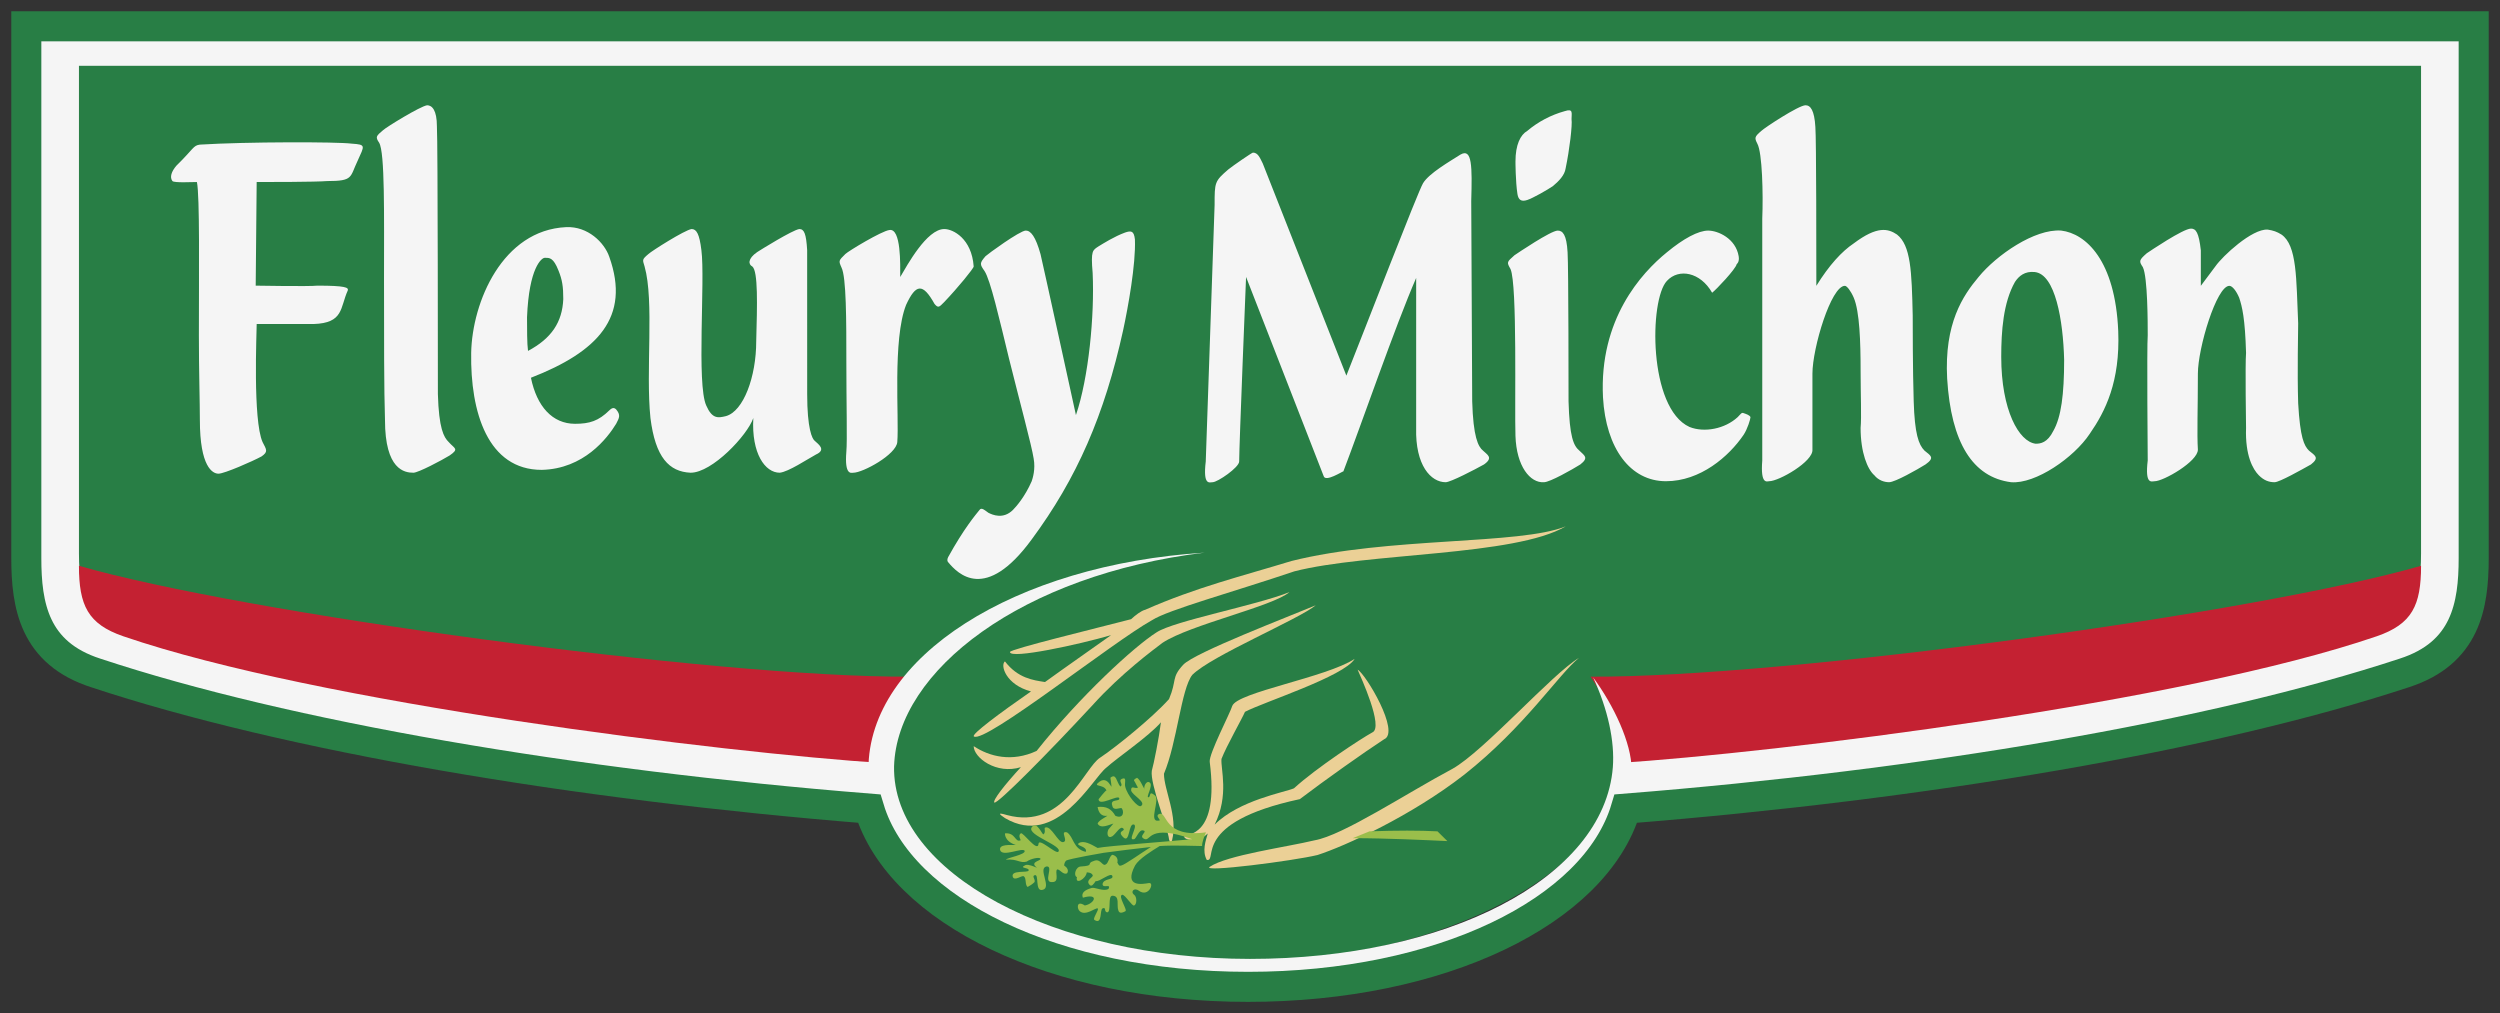
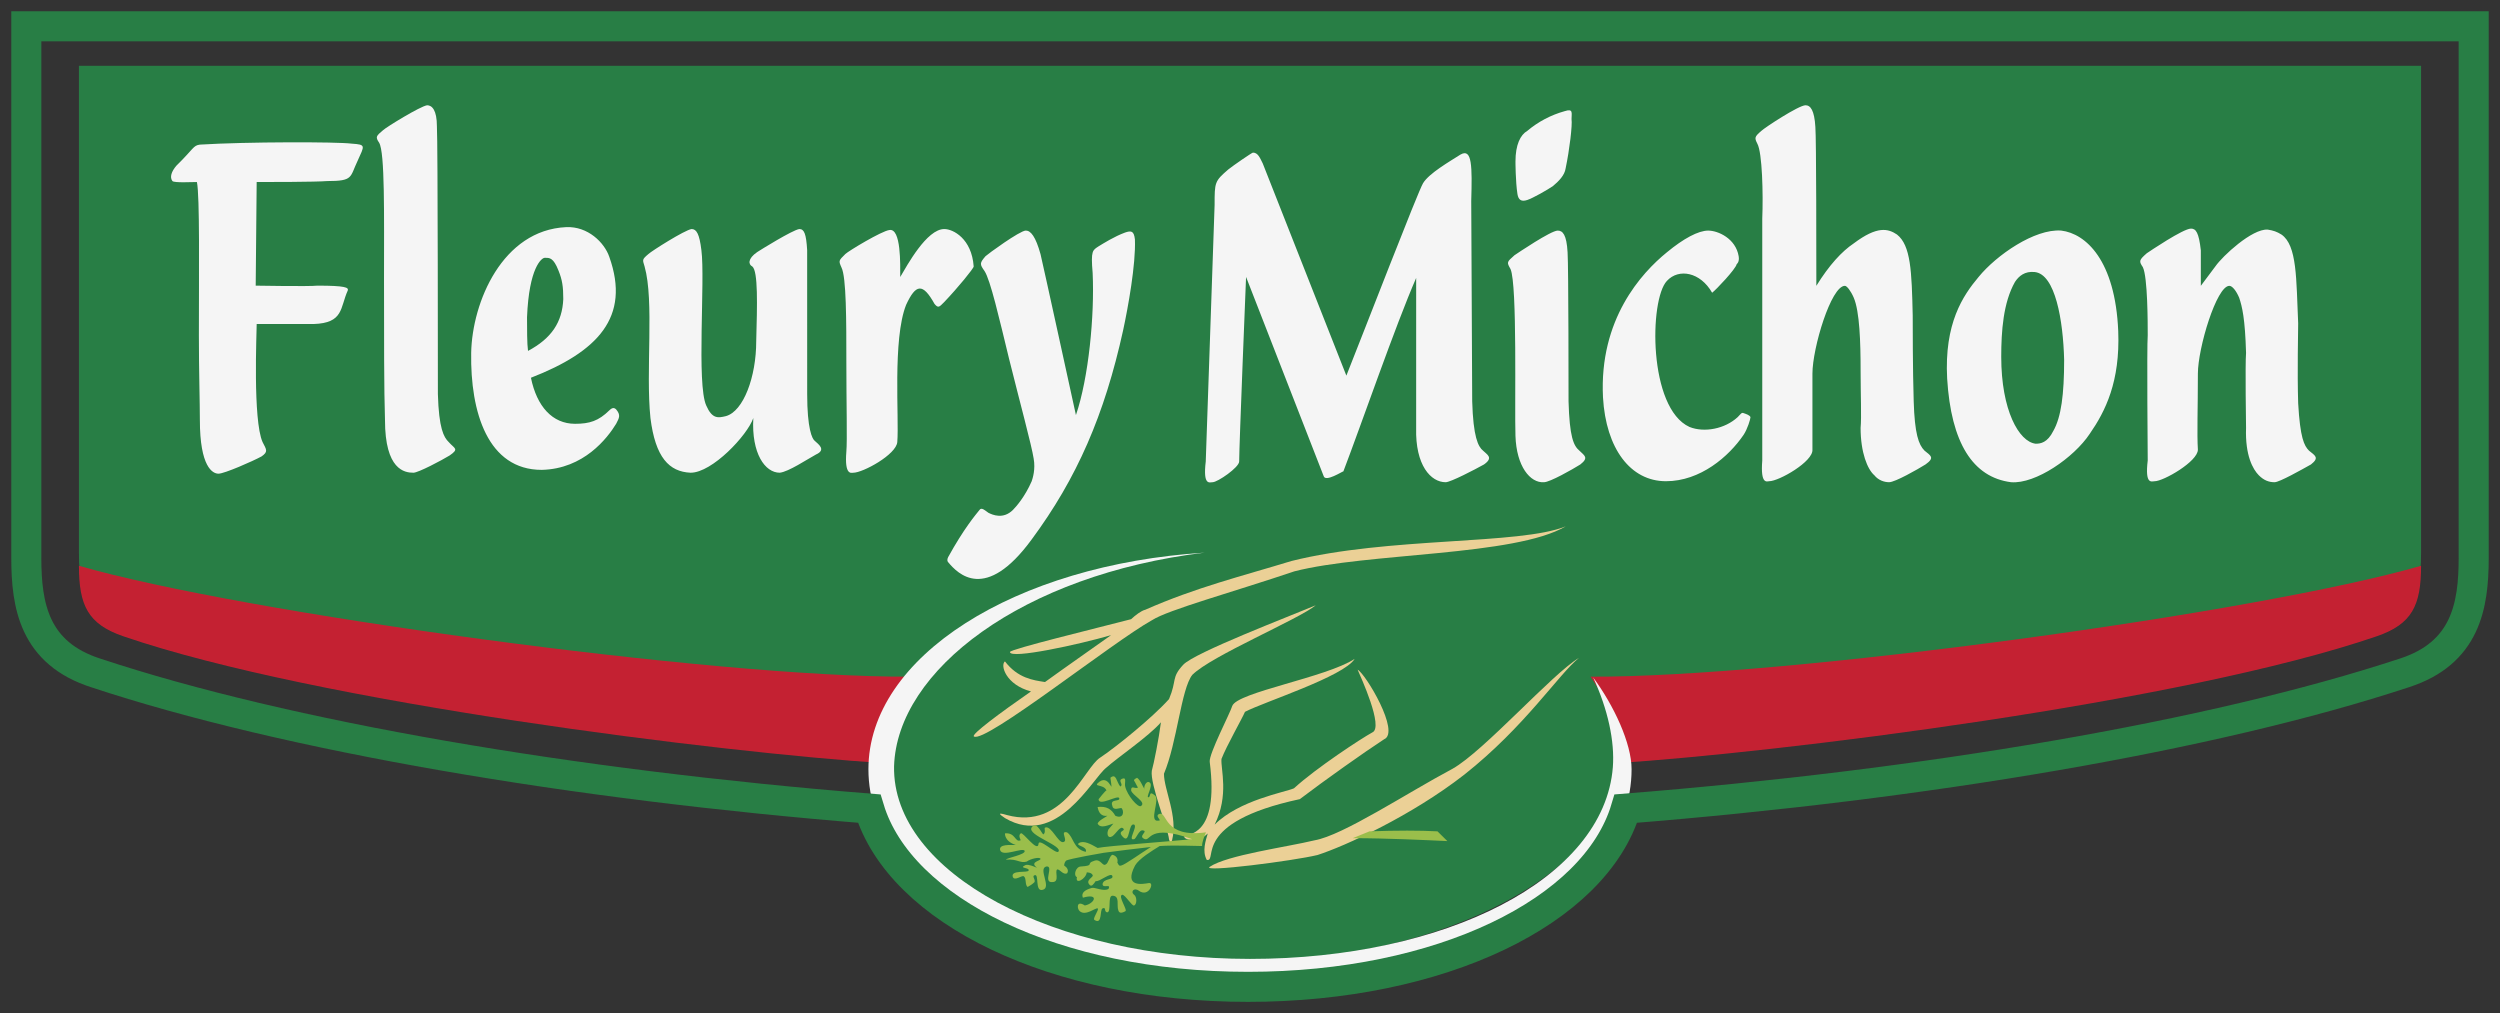
<svg xmlns="http://www.w3.org/2000/svg" width="190" height="77" viewBox="0 0 190 77" fill="none">
  <rect x="0" y="0" width="190" height="77" fill="#333333" stroke="none" />
  <g id="Frame 8" opacity="0.95">
-     <path id="Vector" fill-rule="evenodd" clip-rule="evenodd" d="M95 62C126.503 62 161.924 57.452 182.725 50.669C187.397 49.179 188 45.601 188 42.024V2H2V42.024C2 45.602 2.603 49.18 7.276 50.669C28.076 57.453 63.422 62 95 62Z" fill="white" />
    <path id="Vector_2" fill-rule="evenodd" clip-rule="evenodd" d="M94.999 73C109.659 73 122.972 66.096 122.972 57.633C146.381 55.925 166.723 52.509 180.71 47.983C183.101 47.166 184 45.83 184 42.042V5H6V42.042C6 45.83 6.897 47.166 9.29 47.983C23.276 52.511 43.544 55.926 66.953 57.633C66.954 66.096 80.341 73 94.999 73Z" fill="#288246" />
    <path id="Vector_3" fill-rule="evenodd" clip-rule="evenodd" d="M46.307 31.189C45.488 31.99 44.818 32.209 43.702 32.209C41.989 32.209 40.798 30.897 40.351 28.709C45.413 26.74 47.945 24.116 46.307 19.522C45.934 18.428 44.669 17.188 43.031 17.262C38.192 17.481 35.885 22.949 35.81 26.814C35.736 31.335 37.075 35.71 41.17 35.71C44.37 35.637 46.157 33.303 46.827 32.209C47.051 31.771 47.199 31.553 46.827 31.116C46.679 30.969 46.53 30.969 46.307 31.189ZM40.054 24.116C40.204 20.324 41.171 19.595 41.394 19.595H41.468C41.767 19.595 42.064 19.595 42.437 20.543C42.734 21.271 42.809 21.782 42.809 22.73C42.734 24.481 41.916 25.72 40.129 26.669C40.054 26.157 40.054 24.917 40.054 24.116ZM71.767 17.407C70.427 17.407 68.938 20.178 68.417 21.053C68.417 20.105 68.492 17.334 67.598 17.481C67.003 17.553 64.471 19.085 64.249 19.303C63.727 19.815 63.727 19.815 63.951 20.325C64.323 21.054 64.323 24.335 64.323 27.616C64.323 30.606 64.397 33.523 64.323 34.325C64.173 36.148 64.695 35.929 64.843 35.929C65.588 35.929 68.12 34.544 68.194 33.596C68.343 31.773 67.822 25.795 68.864 23.169C69.608 21.565 70.129 21.492 71.023 23.096C71.321 23.46 71.395 23.315 71.767 22.95C72.809 21.856 74 20.398 74 20.252C73.852 18.136 72.436 17.407 71.767 17.407ZM33.205 9.604C33.205 8.365 32.833 8 32.46 8C31.94 8.073 29.334 9.677 29.111 9.896C28.589 10.333 28.515 10.407 28.813 10.844C29.259 11.573 29.185 16.313 29.185 21.198C29.185 25.427 29.185 29.73 29.259 31.917C29.259 35.709 30.748 35.927 31.418 35.927C31.79 35.927 33.577 34.98 34.173 34.615C34.917 34.103 34.545 34.103 34.099 33.593C33.726 33.228 33.354 32.572 33.279 29.948C33.279 29.948 33.279 10.553 33.205 9.604ZM23.826 24.626C26.134 24.553 25.835 23.387 26.431 22.074C26.505 21.855 26.281 21.709 24.122 21.709C23.526 21.782 19.433 21.709 19.433 21.709L19.507 13.834C20.326 13.834 23.974 13.834 24.867 13.761C26.877 13.761 26.579 13.47 27.175 12.23C27.697 11.063 27.845 10.991 26.729 10.917C25.612 10.771 18.763 10.771 15.19 10.991C14.669 11.063 14.743 11.282 13.403 12.595C13.031 13.032 12.881 13.47 13.105 13.761C13.255 13.907 14.594 13.834 14.966 13.834C15.188 14.928 15.115 20.615 15.115 25.5C15.115 28.198 15.19 30.605 15.19 31.917C15.19 35.49 16.158 36 16.604 36C17.051 36 19.21 35.052 19.88 34.687C20.401 34.323 20.251 34.177 19.954 33.594C19.21 31.917 19.508 25.281 19.508 24.626H23.826ZM61.344 19.011C61.27 17.772 61.121 17.407 60.749 17.407C60.227 17.481 57.771 19.011 57.548 19.157C56.803 19.669 56.878 20.105 57.175 20.251C57.622 20.615 57.548 23.168 57.473 25.939C57.473 28.637 56.505 31.262 55.165 31.626C54.569 31.772 54.123 31.845 53.677 30.824C52.932 29.22 53.602 21.272 53.306 19.011C53.156 17.772 52.933 17.407 52.561 17.407C52.039 17.481 49.51 19.085 49.286 19.302C48.765 19.74 48.84 19.74 48.988 20.25C49.732 22.875 49.062 28.197 49.434 31.771C49.807 34.761 50.85 35.855 52.487 35.927C54.125 35.927 56.804 33.083 57.252 31.771C57.102 34.469 58.145 35.927 59.261 35.927C59.931 35.855 61.346 34.906 62.016 34.542C62.834 34.178 62.165 33.74 61.941 33.522C61.718 33.376 61.346 32.574 61.346 29.948L61.344 19.011Z" fill="white" />
    <path id="Vector_4" fill-rule="evenodd" clip-rule="evenodd" d="M76.69 27.273C77.512 30.573 78.409 33.873 78.558 34.847C78.708 35.673 78.484 36.348 78.409 36.573C77.885 37.773 77.213 38.523 76.988 38.749C76.241 39.498 75.419 39.122 75.12 38.973C74.896 38.822 74.597 38.523 74.448 38.749C74.148 39.122 73.252 40.173 72.056 42.347C71.981 42.499 71.981 42.649 72.056 42.722C72.803 43.621 74.896 45.797 78.408 40.997C81.845 36.348 83.938 31.548 85.358 25.098C85.732 23.372 86.329 20.074 86.254 18.198C86.18 17.523 85.955 17.523 85.507 17.673C84.686 17.973 83.863 18.497 83.49 18.722C83.041 19.023 82.892 19.023 83.041 20.748C83.191 23.972 82.742 28.697 81.771 31.547C81.771 31.547 79.231 19.923 79.082 19.323C78.708 17.973 78.335 17.523 77.961 17.523C77.513 17.523 75.047 19.323 74.898 19.472C74.45 19.997 74.45 20.073 74.823 20.597C75.27 21.273 75.943 24.199 76.69 27.273ZM132.513 31.398C132.363 31.324 132.289 31.474 132.066 31.699C131.094 32.598 129.524 32.899 128.403 32.449C125.265 31.024 125.339 22.775 126.685 21.349C127.581 20.374 129.225 20.674 130.122 22.249C130.421 22.024 131.915 20.449 131.989 20.075C131.989 20.075 132.215 19.924 132.139 19.474C131.915 18.124 130.569 17.525 129.823 17.525C129.075 17.525 127.954 18.125 126.685 19.174C124.742 20.75 121.528 24.274 121.827 30.199C122.051 34.099 123.918 36.573 126.61 36.573C129.225 36.573 131.392 34.698 132.513 33.048C132.812 32.598 133.037 31.849 133.037 31.698C132.961 31.548 132.737 31.474 132.513 31.398ZM156.651 17.524C154.632 17.373 151.72 19.398 150.374 21.048C149.178 22.473 147.758 24.573 147.984 28.773C148.281 33.648 149.928 36.272 152.84 36.648C154.709 36.798 157.624 34.773 158.818 32.973C160.016 31.248 161.134 28.998 160.986 25.173C160.761 19.775 158.518 17.749 156.651 17.524ZM154.632 20.674C156.202 20.824 156.8 24.349 156.875 27.349C156.875 29.974 156.651 31.699 156.053 32.749C155.604 33.649 155.081 33.723 154.709 33.723C153.438 33.573 152.094 31.173 152.094 27.124C152.094 25.174 152.244 22.999 153.139 21.424C153.437 20.974 153.886 20.599 154.632 20.674ZM146.263 34.248C145.814 33.798 145.515 32.973 145.441 30.498C145.366 28.099 145.366 24.574 145.366 23.974C145.292 20.599 145.218 18.65 144.171 17.824C143.498 17.374 142.676 17.148 140.883 18.499C139.985 19.099 139.014 20.149 138.042 21.723C138.042 19.774 138.042 10.474 137.968 9.65C137.893 8.375 137.596 8 137.22 8C136.698 8 134.083 9.725 133.859 9.95C133.334 10.4 133.334 10.475 133.56 10.924C133.932 11.599 134.009 14.75 133.932 16.623V34.998C133.782 36.873 134.305 36.573 134.455 36.573C135.203 36.573 137.818 35.072 137.745 34.173V28.398C137.745 26.449 139.164 21.723 140.211 21.723C140.361 21.723 140.658 22.099 140.884 22.623C141.333 23.673 141.406 25.998 141.406 28.172C141.406 29.973 141.482 31.698 141.406 32.523C141.406 34.397 141.929 35.673 142.452 36.122C142.751 36.497 143.2 36.648 143.574 36.648C144.022 36.648 145.74 35.673 146.34 35.297C147.085 34.773 146.712 34.623 146.263 34.248ZM175.483 34.248C175.11 33.873 174.81 33.272 174.661 30.648C174.586 28.248 174.661 25.173 174.661 24.573C174.511 21.199 174.586 18.649 173.39 17.824C173.018 17.599 172.792 17.524 172.345 17.449C171.148 17.374 168.906 19.474 168.384 20.224L167.263 21.723V19.024C167.113 17.674 166.89 17.374 166.517 17.374C165.919 17.374 163.377 19.099 163.153 19.249C162.555 19.775 162.555 19.85 162.854 20.3C163.227 21.049 163.227 24.574 163.227 25.474C163.153 26.374 163.227 34.999 163.227 34.999C163.003 36.874 163.526 36.574 163.752 36.574C164.424 36.574 167.039 35.074 167.039 34.175C166.964 32.974 167.039 31.024 167.039 28.399C167.039 26.45 168.46 21.724 169.431 21.724C169.654 21.724 169.954 22.1 170.177 22.625C170.403 23.3 170.626 24.2 170.7 26.824C170.626 27.65 170.7 32.524 170.7 32.524C170.626 34.623 171.224 35.674 171.671 36.123C172.046 36.498 172.42 36.649 172.869 36.649C173.241 36.649 174.961 35.674 175.634 35.298C176.305 34.773 175.932 34.623 175.483 34.248ZM118.015 14.149C118.464 13.775 118.912 13.325 118.987 12.799C119.286 11.374 119.509 9.499 119.436 9.049C119.436 8.599 119.586 8.225 118.913 8.449C117.87 8.739 116.901 9.25 116.072 9.948C115.55 10.249 115.176 10.999 115.176 12.273C115.176 12.273 115.176 13.774 115.326 14.749C115.4 15.199 115.623 15.348 116.072 15.199C116.521 15.049 117.566 14.45 118.015 14.149ZM119.136 19.174C119.062 17.824 118.763 17.525 118.387 17.525C117.865 17.525 115.325 19.249 115.1 19.399C114.504 19.925 114.504 19.925 114.801 20.45C115.325 21.65 115.1 30.95 115.175 33.124C115.249 35.449 116.296 36.723 117.341 36.649C117.79 36.649 119.507 35.674 120.106 35.298C120.779 34.773 120.406 34.623 120.033 34.248C119.584 33.873 119.285 33.198 119.209 30.498C119.21 30.498 119.21 20.149 119.136 19.174ZM107.628 32.524C107.554 35.373 108.749 36.649 109.87 36.649C110.243 36.649 112.113 35.674 112.785 35.298C113.533 34.773 113.008 34.549 112.711 34.248C112.337 33.948 111.963 33.198 111.887 30.498L111.814 15.274C111.887 12.65 111.887 11.225 110.992 11.75C110.171 12.274 108.601 13.175 108.152 13.924C107.779 14.524 103.669 25.173 102.324 28.548C101.352 26.073 95.97 12.424 95.97 12.424C95.746 11.974 95.597 11.599 95.224 11.599C95.149 11.599 93.729 12.574 93.356 12.874C92.31 13.774 92.31 13.849 92.31 15.574L91.637 35.072C91.412 36.947 91.936 36.648 92.161 36.648C92.534 36.648 94.177 35.523 94.177 35.072C94.177 33.873 94.701 21.048 94.701 21.048L100.604 36.198C100.754 36.648 102.025 35.822 102.098 35.822C103.445 32.297 106.06 24.722 107.629 21.123L107.628 32.524Z" fill="white" />
    <path id="Vector_5" fill-rule="evenodd" clip-rule="evenodd" d="M69.122 51.427C54.314 51.499 18.34 46.569 6 43C6 45.999 6.673 47.429 9.366 48.356C24.175 53.428 54.987 57.214 67.178 58C67.103 55.928 67.627 53.498 69.122 51.427ZM120.878 51.427C135.686 51.499 171.66 46.569 184 43C184 45.999 183.327 47.429 180.634 48.356C165.825 53.428 135.013 57.214 122.823 58C122.895 55.928 122.372 53.498 120.878 51.427Z" fill="#CC2132" />
    <path id="Vector_6" fill-rule="evenodd" clip-rule="evenodd" d="M121.078 51.484C122.202 53.91 122.726 56.339 122.576 58.311C121.902 66.807 109.838 72.877 95 72.877C80.088 72.877 67.798 66.352 67.949 58.235C68.173 50.952 77.69 43.671 91.553 42C77.166 42.911 66 49.89 66 58.462C66 67.716 78.738 75 95 75C111.26 75 124 67.716 124 58.462C124 56.491 122.65 53.607 121.078 51.484Z" fill="white" />
    <path id="Vector_7" fill-rule="evenodd" clip-rule="evenodd" d="M120 50C117.991 51.193 112.782 57.081 110.399 58.423C106.899 60.286 102.061 63.492 99.904 63.865C97.747 64.386 93.281 64.981 91.939 65.878C91.269 66.325 98.266 65.431 100.127 64.982C102.211 64.312 107.274 62.002 111.291 58.87C115.907 55.218 118.436 51.266 120 50ZM98.788 60.734C100.649 59.318 103.701 57.155 105.189 56.187C106.455 55.665 103.774 51.193 103.179 50.895C103.403 51.415 105.189 55.292 104.295 55.665C103.476 56.112 100.052 58.349 98.34 59.912C97.67 60.21 94.173 60.806 92.313 62.673C93.429 60.435 92.759 58.423 92.833 57.678C93.205 56.708 94.397 54.622 94.619 54.099C96.034 53.354 102.138 51.415 102.956 50.073C100.797 51.489 94.025 52.609 93.651 53.652C93.502 54.174 91.865 57.304 91.939 57.899C92.684 63.715 90.153 63.342 90.004 63.566C89.93 63.789 90.972 64.162 91.79 63.342C91.642 63.864 91.344 64.682 91.716 65.355C92.611 65.504 90.452 62.522 98.788 60.734Z" fill="#F5D89B" />
    <path id="Vector_8" fill-rule="evenodd" clip-rule="evenodd" d="M90.615 51.289C92.078 49.834 98.692 47.073 100 46C97.999 46.842 90.769 49.603 89.923 50.523C89 51.52 89.461 51.673 88.846 53.131C87.538 54.587 84.769 56.812 83.615 57.578C82.385 58.345 80.847 63.099 76.539 61.947C75.769 61.718 75.923 61.872 76.384 62.178C80.308 64.478 82.999 59.189 84.076 58.345C84.922 57.578 87.307 55.968 88.231 54.895C88.076 56.121 87.692 58.038 87.538 58.574C87.384 59.571 88.769 62.945 88.846 63.79C88.922 64.096 89 64.019 89.077 63.865C89.538 62.026 88.461 60.032 88.461 58.805C89.461 56.427 89.768 52.364 90.615 51.289Z" fill="#F5D89B" />
-     <path id="Vector_9" fill-rule="evenodd" clip-rule="evenodd" d="M83.046 53.579C85.214 51.179 87.681 49.362 88.354 48.852C90.448 47.472 96.729 46.091 98 45C95.457 46.017 89.252 47.18 87.906 48.054C86.186 49.143 82.074 52.924 78.784 57.069C76.916 57.941 75.196 57.506 74 56.706C74 57.577 75.72 58.888 77.589 58.304C76.317 59.685 75.421 60.848 75.57 60.996C75.793 61.141 79.681 57.215 83.046 53.579Z" fill="#F5D89B" />
    <path id="Vector_10" fill-rule="evenodd" clip-rule="evenodd" d="M98.372 43.422C103.929 41.995 115.119 42.28 119 40C115.499 41.425 105.528 40.785 98.144 42.638C94.414 43.778 90.913 44.633 87.031 46.345C86.726 46.415 86.27 46.773 85.965 47.058C83.226 47.771 76.756 49.34 76.756 49.553C76.756 50.123 82.008 48.983 84.443 48.27C82.844 49.411 81.093 50.623 79.419 51.835C78.507 51.692 77.365 51.548 76.375 50.266C75.995 50.55 76.451 52.048 78.355 52.548C75.995 54.188 73.788 55.827 74.016 55.97C74.853 56.54 84.596 48.768 87.564 47.128C88.782 46.345 93.73 44.99 98.372 43.422Z" fill="#F5D89B" />
    <path id="Vector_11" fill-rule="evenodd" clip-rule="evenodd" d="M91.653 63.257C88.434 63.701 88.733 61.701 88.134 61.849C87.685 61.998 88.359 62.367 88.059 62.367C87.236 62.517 88.21 60.738 87.76 60.441C87.311 60.07 87.46 60.513 87.311 60.589C87.011 60.662 87.685 59.701 87.385 59.477C87.085 59.256 86.861 59.922 87.011 59.997C86.786 59.701 86.711 59.329 86.413 59.109C86.338 59.181 86.188 59.181 86.188 59.33C86.262 59.405 86.413 59.775 86.487 59.849C86.263 59.998 85.964 59.626 85.964 60.071C86.038 60.441 87.161 60.961 86.712 61.258C86.487 61.407 85.664 60.443 85.515 59.775C85.44 59.553 85.664 59.034 85.29 59.182C84.915 59.331 85.44 59.627 85.139 59.775C84.84 59.406 84.84 58.738 84.391 59.109C84.615 60.738 84.391 58.813 83.567 59.405C82.968 59.849 83.867 59.553 84.092 60.071C84.016 60.071 83.493 60.739 83.493 60.739C83.493 61.331 84.99 60.368 85.064 60.664C85.139 60.962 84.316 60.664 84.541 61.258C84.615 61.627 85.064 61.407 85.215 61.407C85.44 61.555 85.44 62.295 84.766 61.999C84.466 61.479 84.092 61.258 83.418 61.331C83.493 61.775 83.718 62.072 84.167 61.999C83.943 62.147 83.493 62.367 83.418 62.591C83.643 63.035 84.316 62.666 84.617 62.591C84.542 62.666 84.317 62.962 84.242 63.035C84.093 63.332 84.168 63.776 84.542 63.555C84.842 63.332 85.14 62.739 85.365 62.963C85.59 63.184 84.841 63.111 85.365 63.629C85.89 64.148 85.74 62.519 86.189 62.667C86.488 62.815 85.664 63.925 86.189 63.776C86.339 63.776 86.563 63.035 86.863 63.11C87.312 63.183 86.414 63.555 87.012 63.776C87.461 63.925 87.312 62.591 90.606 63.776C89.183 63.925 84.092 64.296 83.418 64.444C82.893 64.148 82.37 63.852 81.995 64.073C81.695 64.297 82.669 64.297 82.52 64.741C81.546 64.518 81.622 63.63 81.097 63.26C80.498 63.111 81.246 63.926 80.797 64.001C80.423 64.073 79.9 62.74 79.45 62.889C79.3 62.889 79.524 63.26 79.3 63.408C79.225 63.481 78.775 62.297 78.402 62.889C78.029 63.481 80.873 64.297 80.423 64.741C80.199 64.89 78.926 63.63 78.926 64.149C78.851 64.815 77.727 63.185 77.578 63.334C77.353 63.482 77.578 63.853 77.578 63.853C77.128 64.074 77.204 63.261 76.379 63.334C76.379 63.334 76.304 63.926 77.204 64.222C76.753 64.222 75.93 64.149 76.005 64.593C76.155 65.185 77.727 64.369 77.876 64.665C77.951 64.962 76.528 65.185 76.454 65.334C77.352 65.261 77.502 65.63 78.027 65.482C78.326 65.261 79.001 65.113 79.075 65.261C79.15 65.409 78.326 65.482 78.701 65.853C79.075 66.149 78.176 65.557 77.877 65.778C77.427 66.001 78.252 65.927 78.177 66.149C78.177 66.37 76.754 66.074 76.98 66.666C77.129 66.962 77.653 66.518 77.803 66.594C78.028 66.742 77.877 67.26 78.103 67.407C78.253 67.334 78.477 67.186 78.627 67.038C78.702 66.815 78.403 66.594 78.627 66.519C79.002 66.37 78.627 67.779 79.227 67.63C79.975 67.482 78.852 66.001 79.526 65.853C80.126 65.778 79.227 67.111 79.976 67.038C80.575 67.038 80.126 66.223 80.351 66.074C80.575 66.074 80.8 66.519 81.099 66.37C81.249 66.149 81.099 65.926 80.875 65.778C80.875 65.63 80.95 65.482 81.025 65.409C81.249 65.261 83.87 64.815 83.87 64.815C84.918 64.666 86.192 64.519 87.464 64.371C86.641 64.89 85.518 65.705 85.218 65.778C84.993 65.853 84.993 65.63 84.918 65.557C84.993 65.261 84.844 65.037 84.544 64.963C84.319 65.037 84.244 65.631 84.019 65.705C83.795 65.854 83.646 65.261 83.196 65.409C82.447 65.631 83.271 65.778 82.148 65.854C81.773 65.854 81.548 66.52 81.848 66.667C81.698 67.26 82.522 66.816 82.597 66.299C82.597 66.299 82.971 66.299 83.046 66.52C83.12 66.668 82.446 66.891 82.822 67.261C82.971 67.409 83.121 67.188 83.271 66.965C83.57 67.039 84.469 66.224 84.544 66.596C84.619 66.892 83.87 66.744 83.795 67.188C83.795 67.559 84.469 67.113 84.244 67.559C83.87 67.78 83.196 67.408 82.972 67.484C82.447 67.632 82.149 67.855 82.298 68.225C83.571 67.856 83.196 68.669 82.448 68.817C81.774 68.372 81.85 69.113 82.074 69.261C82.523 69.632 83.272 68.965 83.422 69.04C83.573 69.113 82.973 69.856 83.197 69.928C83.796 70.299 83.571 69.113 83.796 69.04C84.096 68.892 83.871 69.336 84.17 69.336C84.469 69.261 84.17 68.076 84.544 68.076C85.142 68.076 84.844 68.817 84.993 69.188C85.068 69.484 85.367 69.336 85.518 69.26C85.742 69.188 84.918 68.075 85.293 68.002C85.518 68.002 86.041 68.891 86.191 68.816C86.416 68.743 86.416 68.15 86.191 68.002C85.891 67.779 86.191 67.408 86.565 67.706C87.314 68.224 87.763 67.038 87.314 67.112C86.865 67.187 85.366 67.483 86.265 65.779C86.565 65.262 87.538 64.668 88.137 64.298C89.185 64.223 91.057 64.298 91.357 64.298C91.355 63.998 91.504 63.627 91.653 63.257ZM102.81 63.701C105.357 63.701 108.427 63.85 110 63.923L109.25 63.182C107.903 63.109 106.18 63.109 104.083 63.182L102.81 63.701Z" fill="#9FC54D" />
    <path id="Vector_12" d="M2 2V42.413C2 46.026 2.603 49.639 7.276 51.143C21.822 55.959 43.526 59.649 66.06 61.453C68.397 69.205 80.154 75 94.85 75C109.471 75 121.228 69.281 123.564 61.453C146.248 59.648 168.105 55.959 182.725 51.143C187.397 49.638 188 46.025 188 42.413V2H2Z" stroke="#288246" stroke-width="2.283" stroke-miterlimit="2.613" />
  </g>
</svg>